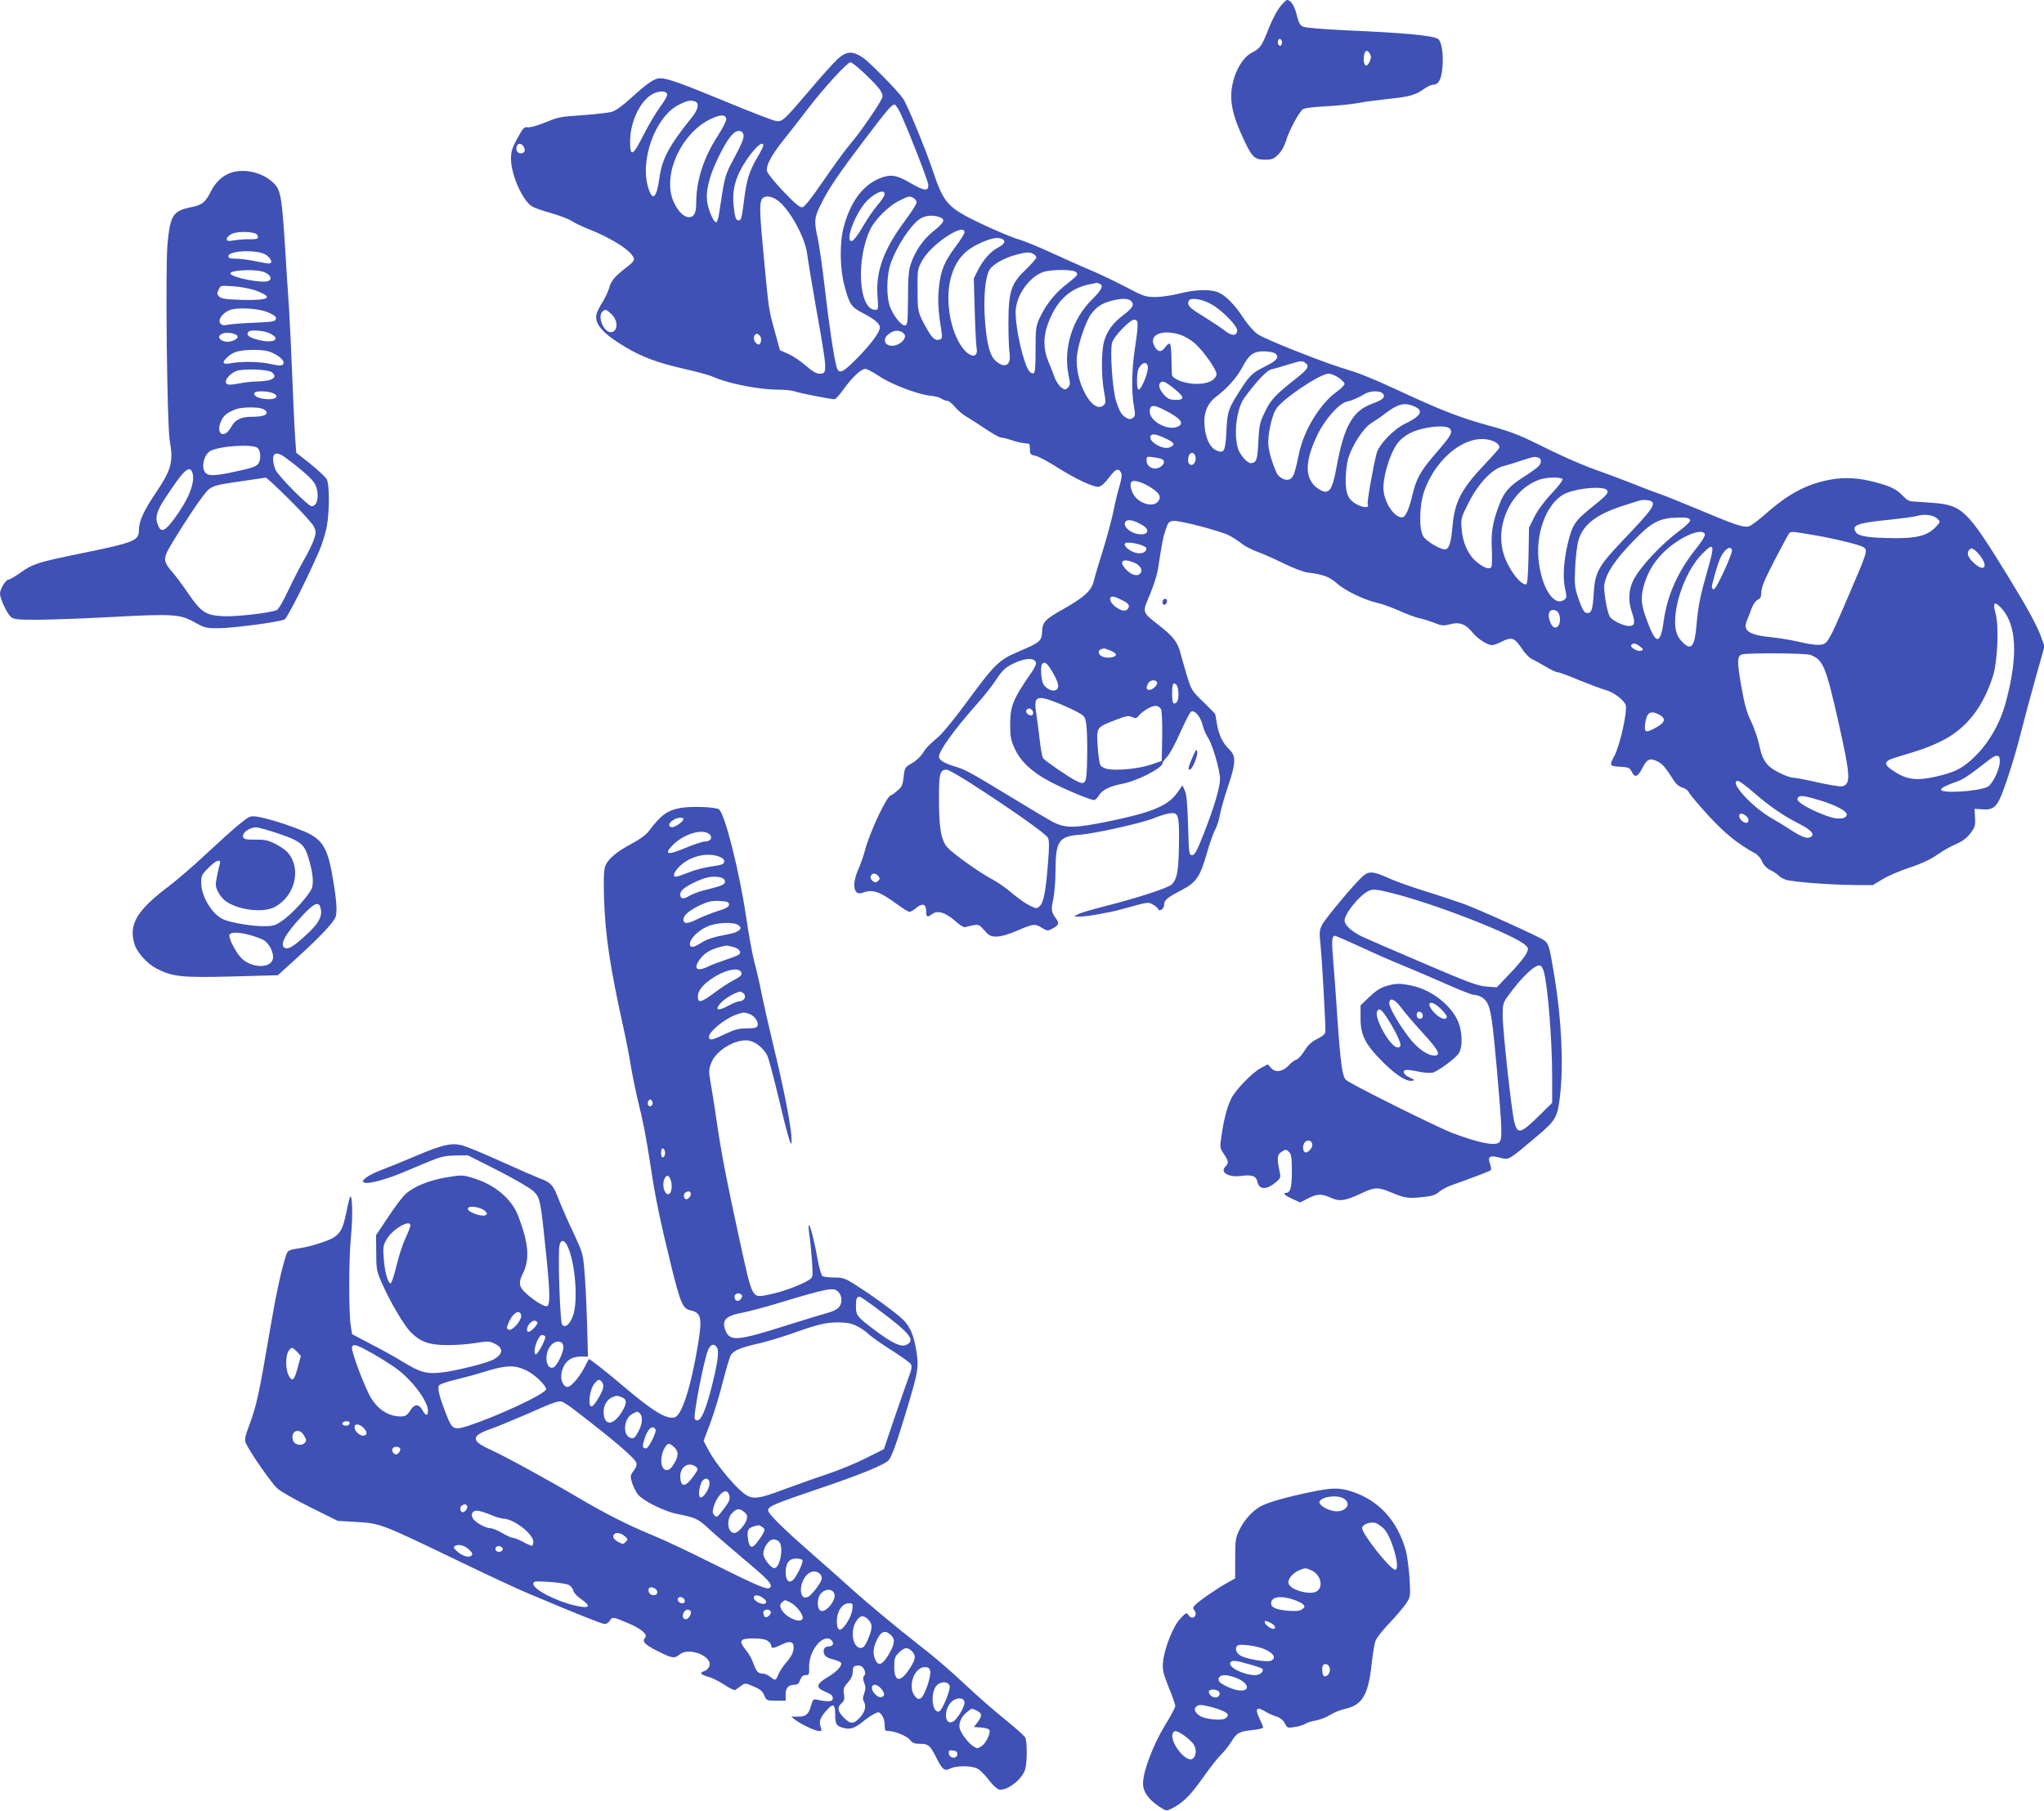
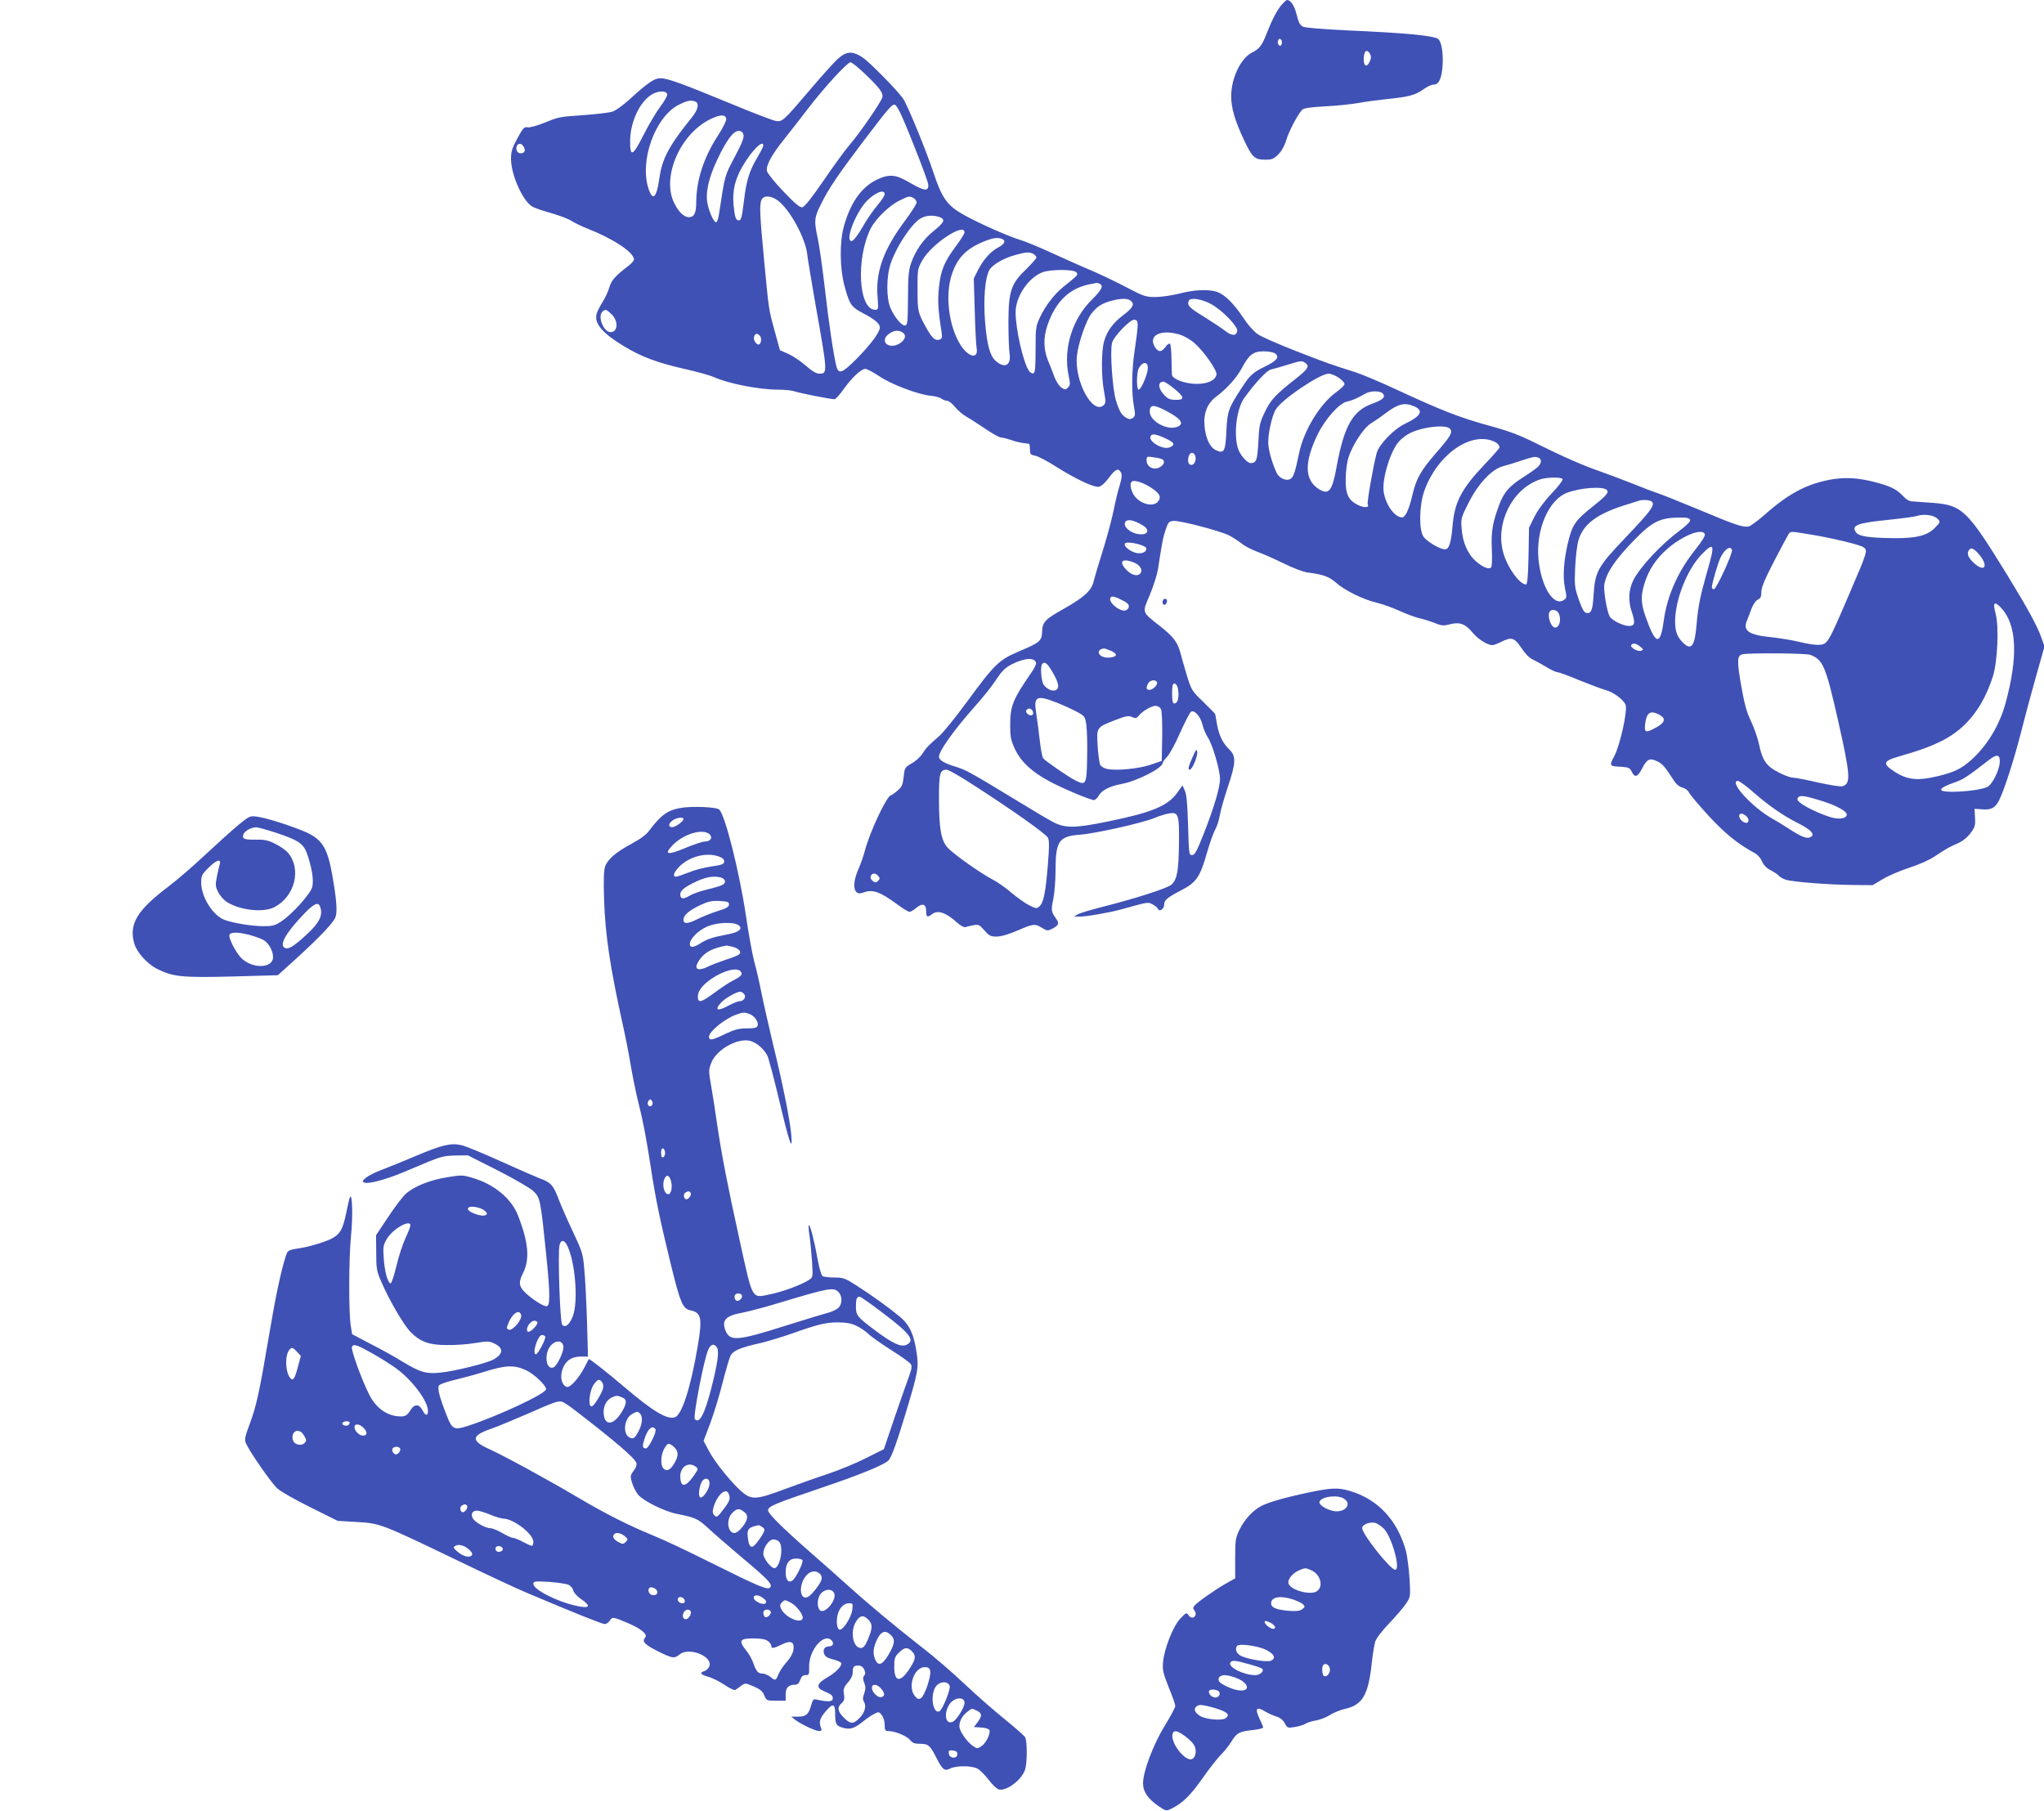
<svg xmlns="http://www.w3.org/2000/svg" version="1.0" width="1280pt" height="1134pt" viewBox="0 0 1280 1134" preserveAspectRatio="xMidYMid meet">
  <g transform="translate(0,1134) scale(0.1,-0.1)" fill="#3f51b5" stroke="none">
    <path d="M8025 11309 c-30 -36 -61 -96 -95 -184 -28 -71 -43 -91 -91 -115 -70 -36 -129 -160 -129 -273 0 -72 23 -153 80 -273 50 -108 67 -124 131 -124 44 0 55 4 84 33 21 21 39 54 50 90 16 54 68 154 98 188 10 12 44 17 143 23 71 3 165 13 209 21 44 8 127 19 184 25 132 13 176 25 225 61 22 16 50 29 63 29 32 0 50 35 56 110 7 81 -5 159 -27 176 -30 21 -205 38 -576 54 -146 7 -255 16 -270 23 -20 10 -28 26 -40 75 -14 57 -37 92 -61 92 -4 0 -19 -14 -34 -31z m1 -245 c-5 -13 -10 -14 -18 -6 -6 6 -8 18 -4 28 5 13 10 14 18 6 6 -6 8 -18 4 -28z m554 -63 c7 -14 7 -27 -2 -45 -17 -40 -38 -33 -38 12 0 54 20 70 40 33z" />
    <path d="M5243 10968 c-25 -24 -103 -110 -173 -193 -166 -195 -171 -199 -213 -192 -19 3 -151 54 -293 113 -296 122 -384 154 -429 154 -37 0 -78 -28 -188 -128 -47 -43 -93 -76 -115 -82 -20 -6 -100 -15 -177 -21 -158 -11 -153 -10 -254 -51 -41 -16 -84 -28 -97 -25 -21 4 -29 -5 -64 -69 -33 -61 -40 -83 -40 -129 0 -98 72 -261 132 -298 13 -8 66 -27 118 -41 52 -15 111 -37 130 -50 19 -12 62 -33 95 -46 164 -64 295 -150 295 -195 0 -7 -14 -24 -31 -37 -86 -66 -109 -91 -123 -137 -7 -26 -27 -68 -44 -95 -17 -26 -34 -61 -37 -76 -13 -58 42 -120 174 -199 109 -66 206 -102 376 -141 77 -17 160 -40 184 -51 95 -42 285 -79 403 -79 42 0 89 -5 105 -11 26 -10 223 -49 250 -49 6 0 32 29 56 63 53 74 110 127 136 127 10 0 48 -20 84 -44 73 -51 245 -116 322 -124 27 -2 59 -10 70 -18 11 -8 27 -14 37 -14 9 0 31 -17 48 -38 17 -21 50 -49 73 -62 23 -13 77 -48 120 -77 43 -29 86 -53 96 -53 10 0 38 -7 62 -15 24 -9 57 -17 74 -19 16 -2 33 -4 38 -5 4 0 7 -16 7 -35 0 -30 3 -34 34 -40 18 -4 78 -35 132 -70 119 -75 233 -129 265 -124 15 2 38 23 63 56 42 56 59 63 76 33 7 -14 5 -36 -9 -83 -11 -35 -27 -101 -36 -148 -9 -47 -38 -157 -65 -245 -28 -88 -55 -180 -61 -205 -14 -58 -58 -99 -183 -170 -122 -68 -138 -85 -140 -145 -2 -59 -14 -69 -147 -125 -124 -53 -150 -78 -326 -318 -69 -95 -147 -190 -172 -212 -69 -60 -81 -72 -104 -109 -12 -19 -42 -47 -67 -61 -44 -25 -45 -28 -51 -85 -6 -51 -11 -63 -40 -87 -18 -16 -36 -28 -39 -28 -25 0 -134 -230 -165 -351 -8 -31 -26 -82 -40 -113 -43 -98 -29 -169 29 -146 61 23 104 8 217 -75 34 -25 67 -45 74 -45 8 0 27 11 43 25 39 32 62 24 62 -21 0 -38 7 -41 36 -19 37 28 87 11 157 -52 21 -19 45 -32 52 -29 8 3 30 8 50 12 33 6 39 3 69 -32 30 -34 39 -39 77 -39 28 0 75 14 131 38 100 43 109 44 154 16 31 -19 35 -19 63 -5 42 22 46 34 24 64 -30 42 -32 53 -17 122 7 36 14 115 14 175 0 188 20 218 153 228 94 7 385 72 462 103 33 14 76 27 95 30 60 10 65 -5 63 -186 -2 -173 -11 -225 -46 -259 -25 -23 -220 -86 -441 -142 -66 -17 -131 -36 -145 -44 l-26 -14 35 -1 c43 0 185 24 260 45 178 49 167 47 199 31 16 -9 31 -21 33 -28 7 -20 38 0 38 25 0 30 17 45 109 93 93 48 116 82 160 236 18 62 41 127 51 143 10 17 23 57 29 91 6 33 29 114 51 179 50 148 51 190 9 231 -41 39 -65 87 -78 159 -6 32 -11 61 -11 63 0 2 -33 36 -74 76 -73 70 -75 73 -105 171 -16 55 -35 118 -40 140 -17 64 -45 100 -128 165 -114 90 -111 81 -63 194 22 52 45 124 51 158 26 172 33 206 49 252 15 45 20 51 48 54 38 4 291 -62 347 -90 22 -11 57 -34 78 -50 20 -17 65 -40 100 -53 34 -12 108 -45 165 -73 57 -28 124 -54 150 -57 97 -12 135 -26 179 -64 54 -49 170 -105 253 -125 36 -8 99 -31 141 -50 42 -19 97 -40 122 -46 25 -5 69 -19 98 -30 46 -19 58 -20 100 -9 60 16 98 1 142 -54 32 -39 92 -77 122 -77 9 0 33 9 55 20 65 33 83 28 127 -37 21 -33 51 -64 68 -71 17 -8 55 -29 87 -48 31 -19 64 -34 73 -34 9 0 69 -22 133 -49 65 -26 138 -54 163 -61 52 -13 116 -61 129 -94 13 -35 -34 -250 -70 -319 -34 -64 -33 -65 45 -69 43 -3 52 -7 63 -30 19 -41 38 -34 66 21 30 58 47 66 93 44 33 -15 50 -35 106 -122 14 -22 34 -38 53 -43 17 -4 35 -18 41 -31 6 -13 61 -78 122 -145 104 -112 182 -176 289 -234 18 -9 38 -32 46 -52 10 -23 28 -42 53 -55 22 -11 45 -26 52 -35 7 -8 27 -19 44 -25 44 -14 266 -31 419 -33 l125 -1 62 37 c34 21 109 53 167 72 60 19 129 50 161 72 69 46 86 56 145 82 29 13 59 37 78 63 28 37 31 49 28 97 l-3 55 47 -3 c58 -5 83 9 107 57 31 60 96 263 136 421 20 80 61 234 92 343 l56 199 -18 51 c-24 72 -90 192 -212 391 -254 413 -284 442 -468 457 -55 4 -113 8 -128 9 -19 0 -39 11 -60 34 -40 42 -75 60 -169 85 -108 29 -191 34 -283 18 -152 -28 -265 -88 -415 -221 -41 -36 -86 -69 -98 -72 -33 -9 -79 6 -317 106 -115 48 -228 93 -250 100 -22 7 -96 35 -165 63 -69 27 -161 62 -205 77 -100 34 -233 93 -400 176 -100 50 -167 75 -292 109 -182 50 -297 95 -577 225 -105 49 -222 98 -261 110 -140 44 -184 59 -375 134 -107 42 -213 88 -235 104 -22 15 -62 60 -88 100 -59 90 -117 147 -165 164 -53 18 -145 14 -239 -11 -45 -11 -111 -21 -147 -21 -61 0 -74 4 -182 61 -63 33 -161 80 -217 104 -56 23 -167 73 -246 109 -80 37 -170 74 -200 83 -68 19 -263 106 -353 156 -106 59 -139 105 -192 265 -44 134 -164 427 -191 465 -36 52 -210 228 -251 256 -67 44 -103 42 -161 -11z m173 -90 c94 -90 117 -121 109 -149 -11 -33 -137 -217 -202 -293 -32 -37 -107 -141 -168 -230 -76 -111 -117 -162 -131 -164 -16 -2 -46 24 -118 99 -53 55 -99 113 -103 127 -8 34 29 103 109 202 33 41 100 127 148 190 103 134 246 290 266 290 8 0 48 -32 90 -72z m-1238 -129 c2 -9 -18 -44 -44 -78 -26 -35 -72 -113 -103 -174 -69 -137 -86 -145 -85 -37 2 123 65 252 144 293 41 20 84 19 88 -4z m176 -45 c26 -10 18 -50 -19 -96 -145 -180 -189 -261 -206 -385 -17 -121 -41 -145 -67 -67 -60 175 41 454 189 528 54 27 75 31 103 20z m1289 -82 c62 -139 168 -413 170 -438 3 -44 -24 -41 -112 10 -91 54 -130 58 -208 22 -97 -46 -168 -145 -209 -296 -27 -97 -25 -261 4 -369 32 -118 42 -133 114 -171 74 -38 108 -67 108 -90 0 -30 -57 -107 -144 -195 -91 -92 -114 -101 -128 -50 -17 63 -49 279 -73 492 -14 122 -34 264 -45 315 -23 105 -21 127 23 213 45 92 106 182 255 379 166 219 189 246 206 240 8 -3 25 -31 39 -62z m-1095 -27 c1 -11 -22 -58 -52 -104 -89 -136 -136 -281 -136 -418 0 -67 -13 -93 -46 -93 -32 0 -69 37 -96 97 -73 165 47 431 235 519 60 28 91 28 95 -1z m108 -99 c4 -19 -10 -54 -55 -139 -63 -119 -61 -109 -98 -355 -4 -29 -12 -53 -18 -54 -14 -1 -42 58 -54 115 -15 67 6 163 62 280 58 122 100 177 132 177 18 0 26 -7 31 -24z m-1376 -76 c13 -24 5 -40 -20 -40 -20 0 -32 22 -24 45 9 21 31 19 44 -5z m1500 8 c0 -6 -18 -41 -39 -77 -47 -78 -67 -142 -81 -260 -15 -117 -18 -131 -34 -131 -18 0 -24 18 -32 93 -9 90 8 165 58 249 58 98 128 167 128 126z m760 -304 c0 -9 -20 -40 -45 -69 -25 -29 -67 -90 -93 -136 -28 -49 -56 -85 -67 -88 -43 -8 8 144 78 233 50 62 127 99 127 60z m-670 -39 c76 -56 173 -234 185 -337 4 -35 29 -184 55 -333 73 -410 73 -415 21 -415 -19 0 -46 16 -86 51 -32 28 -81 61 -109 73 l-52 23 -31 114 c-40 144 -38 134 -68 449 -28 294 -30 352 -15 381 15 27 59 24 100 -6z m851 15 c10 -6 19 -18 19 -28 0 -9 -32 -60 -71 -112 -134 -179 -185 -318 -174 -472 6 -84 6 -88 -14 -88 -105 0 -122 320 -29 508 31 61 114 143 179 175 60 30 63 31 90 17z m164 -120 c37 -14 29 -32 -40 -88 -64 -51 -115 -125 -142 -207 -13 -38 -17 -89 -17 -215 -1 -144 -3 -165 -17 -168 -21 -4 -66 49 -92 108 -28 63 -27 203 2 284 38 108 128 242 184 277 35 21 81 24 122 9z m155 -95 c0 -9 -25 -48 -55 -88 -72 -97 -94 -150 -105 -256 -9 -81 -5 -146 16 -278 5 -35 4 -44 -11 -49 -26 -10 -46 6 -78 62 -60 106 -61 111 -61 249 -1 127 0 131 30 185 57 102 264 239 264 175z m234 -41 c27 -10 18 -33 -22 -53 -48 -25 -94 -76 -128 -143 l-26 -52 6 -200 c3 -111 8 -217 12 -237 12 -70 -52 -57 -101 21 -74 117 -98 313 -54 443 34 102 89 158 196 203 59 24 89 29 117 18z m197 -94 c10 -6 19 -16 19 -22 0 -7 -29 -39 -63 -73 -95 -90 -111 -137 -112 -330 0 -82 3 -171 7 -197 12 -77 -31 -99 -89 -46 -34 32 -53 102 -64 241 -12 146 0 279 27 327 21 34 90 74 165 94 66 18 85 19 110 6z m269 -115 c13 -16 14 -15 -82 -92 -58 -48 -111 -117 -146 -191 -25 -54 -27 -66 -27 -201 0 -110 -3 -145 -13 -149 -7 -2 -20 4 -27 14 -36 48 -85 261 -85 369 0 99 82 219 171 251 51 18 193 18 209 -1z m144 -71 c29 -11 17 -38 -45 -99 -125 -123 -182 -308 -147 -477 11 -51 10 -60 -4 -75 -16 -15 -19 -15 -41 0 -14 9 -33 38 -43 64 -9 26 -28 74 -41 105 -29 71 -30 145 -3 223 51 147 136 229 264 255 23 4 42 8 43 9 1 1 8 -2 17 -5z m200 -110 c22 -21 8 -44 -52 -89 -62 -47 -99 -98 -117 -159 -19 -62 -19 -226 -1 -319 11 -58 11 -71 -1 -83 -68 -67 -186 148 -169 307 7 76 57 221 90 264 35 45 66 65 124 81 65 17 108 17 126 -2z m505 -21 c70 -40 163 -138 159 -165 -5 -33 -33 -33 -76 0 -20 16 -79 55 -130 87 -95 58 -109 72 -98 101 9 24 87 11 145 -23z m-3758 -62 c43 -43 38 -111 -7 -111 -44 0 -83 97 -52 128 18 18 26 15 59 -17z m3293 -76 c-1 -22 -9 -88 -18 -146 -19 -123 -21 -270 -5 -354 9 -52 9 -60 -7 -72 -13 -9 -22 -10 -38 -1 -31 17 -44 36 -67 108 -22 68 -39 310 -25 363 10 40 115 149 140 145 18 -3 21 -10 20 -43z m-1469 -39 c45 -33 -45 -103 -96 -75 -24 12 -24 41 -1 61 34 30 69 35 97 14z m1732 -11 c29 -9 69 -32 95 -55 56 -49 141 -171 136 -195 -7 -37 -54 -59 -126 -59 -69 0 -150 30 -153 57 -1 6 -2 51 -3 99 0 47 -5 90 -9 95 -5 4 -18 -4 -29 -20 -24 -33 -43 -34 -64 -3 -48 74 32 117 153 81z m-2627 -10 c13 -16 4 -58 -13 -52 -18 6 -31 33 -24 51 8 20 21 21 37 1z m3226 -109 c28 -22 10 -45 -64 -81 -77 -38 -95 -55 -147 -135 -83 -128 -89 -144 -95 -269 -6 -129 -14 -144 -66 -120 -38 18 -65 76 -71 153 -7 79 18 141 73 182 69 52 128 118 162 181 43 82 71 103 136 103 30 0 61 -6 72 -14z m190 -60 c25 -19 14 -38 -57 -94 -131 -103 -162 -135 -198 -212 -33 -68 -36 -85 -41 -188 -6 -114 -12 -131 -48 -132 -23 0 -70 55 -81 96 -26 95 -6 246 41 312 72 99 141 172 166 178 15 3 61 16 102 29 92 28 92 28 116 11z m-989 -42 c-7 -45 -43 -124 -56 -124 -15 0 -14 106 0 133 26 49 64 43 56 -9z m1196 -49 c20 -14 37 -32 37 -39 0 -8 -22 -30 -50 -50 -104 -75 -205 -240 -235 -385 -26 -124 -35 -150 -56 -161 -26 -14 -69 6 -85 40 -25 54 -47 127 -51 173 -6 57 20 180 47 224 37 62 276 223 330 223 14 0 42 -11 63 -25z m-1031 -68 c67 -54 69 -72 9 -71 -37 1 -49 7 -73 33 -37 41 -38 81 -2 81 7 0 37 -19 66 -43z m1308 -32 c18 -22 0 -39 -69 -64 -121 -44 -175 -142 -221 -395 -28 -154 -49 -179 -114 -137 -87 58 -89 166 -5 340 47 96 135 196 184 206 30 6 67 22 115 50 33 19 94 19 110 0z m195 -79 c63 -27 45 -61 -57 -110 -70 -33 -163 -130 -177 -184 -23 -86 -62 -312 -56 -321 13 -21 -24 -22 -64 -2 -59 31 -76 69 -74 166 1 44 8 102 17 128 24 78 94 186 140 215 23 14 64 42 91 63 81 61 119 70 180 45z m-1525 -44 c72 -41 85 -70 39 -86 -63 -22 -169 38 -169 96 0 50 29 47 130 -10z m1750 -97 c19 -23 5 -46 -90 -155 -93 -108 -120 -155 -144 -255 -22 -95 -45 -145 -66 -145 -46 0 -103 79 -115 160 -12 80 43 260 98 318 12 13 36 32 53 42 71 44 238 66 264 35z m-1782 -60 c58 -27 64 -40 28 -56 -42 -20 -141 39 -120 72 9 15 36 10 92 -16z m2049 -16 c27 -10 43 -25 43 -42 0 -4 -40 -50 -90 -102 -148 -156 -191 -237 -204 -390 -9 -106 -22 -145 -48 -145 -30 0 -110 47 -133 78 -30 41 -28 192 3 284 77 222 281 373 429 317z m-1861 -123 c-9 -38 -46 -36 -46 2 0 15 5 33 12 40 19 19 42 -10 34 -42z m-203 5 c15 -15 0 -40 -29 -51 -36 -14 -74 10 -74 47 0 25 1 26 47 19 26 -3 51 -10 56 -15z m2351 13 c23 -9 20 -37 -6 -60 -13 -11 -53 -40 -90 -63 -85 -54 -120 -94 -148 -168 -43 -114 -53 -172 -48 -280 3 -56 1 -107 -3 -114 -11 -18 -50 -4 -95 35 -52 44 -85 120 -91 206 -5 62 -3 70 43 160 59 119 146 212 215 230 24 6 76 22 114 35 79 26 87 27 109 19z m151 -134 c4 -6 -27 -47 -69 -91 -47 -50 -87 -105 -108 -147 l-33 -67 -3 -177 c-3 -128 -7 -178 -16 -178 -39 0 -115 104 -141 195 -54 183 52 400 224 461 43 16 137 18 146 4z m-2586 -48 c61 -38 75 -61 55 -90 -31 -44 -126 -16 -159 47 -16 32 -20 63 -8 75 13 12 65 -3 112 -32z m2863 -20 c15 -15 0 -34 -82 -99 -120 -96 -134 -117 -164 -244 -24 -107 -30 -203 -16 -271 12 -56 12 -62 -5 -74 -65 -47 -145 82 -161 258 -16 183 65 369 179 412 84 32 225 42 249 18z m272 -68 c41 -16 14 -54 -159 -235 -166 -174 -186 -208 -195 -346 -6 -106 -15 -127 -46 -121 -14 2 -27 26 -47 83 -26 75 -28 88 -23 200 3 69 12 143 21 173 30 99 113 162 285 217 47 15 90 28 95 30 17 6 53 5 69 -1z m1798 -112 c20 -19 20 -20 -9 -51 -49 -54 -118 -73 -267 -71 -152 2 -215 11 -233 36 -32 44 7 59 197 78 85 9 169 20 185 25 42 14 105 6 127 -17z m-1548 -7 c3 -10 -18 -32 -67 -69 -116 -86 -245 -225 -288 -308 -31 -61 -34 -132 -10 -201 23 -67 19 -87 -18 -87 -38 1 -107 35 -121 60 -18 34 -40 167 -33 202 14 73 65 150 182 271 115 119 164 144 282 146 51 1 68 -3 73 -14z m-3431 -33 c59 -34 30 -72 -41 -53 -49 14 -82 52 -63 75 14 17 53 8 104 -22z m3523 -57 c4 -9 -18 -44 -54 -90 -112 -138 -181 -292 -203 -450 -22 -163 -51 -156 -115 26 -29 83 -30 128 -5 208 25 81 71 151 140 212 95 84 222 135 237 94z m649 0 c139 -22 318 -65 343 -81 30 -19 29 -23 -88 -295 -132 -308 -135 -313 -186 -317 -23 -2 -77 6 -120 17 -44 11 -123 24 -176 30 -145 14 -185 40 -159 103 7 18 21 53 30 78 10 26 26 49 39 55 17 8 22 18 22 48 0 28 21 79 81 195 45 86 86 163 91 170 13 15 14 15 123 -3z m-4147 -88 c5 -25 -33 -40 -72 -27 -42 14 -76 48 -58 59 20 12 127 -13 130 -32z m3513 -145 c-44 -155 -57 -218 -67 -337 -11 -129 -32 -159 -80 -114 -40 37 -54 73 -54 137 0 136 75 326 166 420 80 82 85 66 35 -106z m155 135 c7 -19 -98 -247 -113 -247 -7 0 -13 6 -13 13 0 22 40 158 55 187 27 53 60 74 71 47z m1562 -48 c42 -62 14 -88 -42 -39 -41 36 -53 65 -35 86 10 12 15 13 33 1 12 -8 31 -29 44 -48z m-5304 -33 c41 -17 57 -54 31 -72 -22 -16 -63 2 -94 42 -34 44 -4 58 63 30z m-64 -241 c33 -17 38 -36 16 -54 -27 -23 -115 41 -103 74 7 16 26 12 87 -20z m5492 -42 c98 -105 107 -305 27 -597 -37 -137 -117 -269 -217 -357 -63 -55 -105 -75 -209 -100 -122 -29 -185 -23 -260 23 -85 53 -83 71 9 98 151 44 205 64 283 103 150 77 253 208 315 402 29 91 39 312 17 392 -19 71 -9 82 35 36z m-2772 -32 c19 -37 7 -91 -21 -91 -28 0 -54 82 -32 103 13 14 43 7 53 -12z m511 -210 c22 -18 22 -20 6 -26 -20 -8 -71 21 -62 35 10 15 31 12 56 -9z m-3315 -26 c20 -8 34 -20 32 -27 -6 -17 -62 -22 -88 -8 -31 17 -24 46 13 49 4 1 24 -6 43 -14z m4381 -26 c79 -30 96 -69 173 -409 78 -346 82 -399 27 -414 -11 -3 -80 8 -153 24 -72 17 -142 30 -155 30 -27 0 -114 40 -145 67 -35 30 -52 64 -68 140 -8 39 -31 104 -50 145 -28 57 -41 106 -62 222 -28 161 -26 192 9 199 49 9 397 7 424 -4z m-4849 -51 c1 -8 -11 -34 -28 -58 -117 -169 -134 -210 -134 -330 0 -72 4 -94 28 -147 36 -80 105 -145 216 -205 88 -47 257 -118 281 -118 8 0 21 13 30 28 19 34 69 59 144 73 94 17 255 99 255 130 0 6 13 23 28 39 15 15 52 82 81 149 30 66 60 126 68 133 21 17 62 -29 74 -83 6 -24 21 -60 34 -79 28 -42 75 -203 75 -258 0 -53 -38 -181 -102 -343 -43 -110 -57 -134 -73 -134 -19 0 -20 8 -25 185 -4 133 -9 194 -20 218 l-15 34 -32 -45 c-59 -84 -159 -125 -438 -182 -201 -41 -262 -42 -336 -5 -24 12 -126 72 -227 134 -301 183 -324 196 -395 217 -65 20 -97 40 -97 60 0 37 93 166 228 319 47 52 106 126 131 165 38 57 56 74 101 97 79 39 141 42 148 6z m99 -50 c40 -67 49 -101 30 -116 -19 -16 -59 -1 -81 30 -16 22 -23 118 -9 131 15 16 31 4 60 -45z m658 -69 c9 -14 -24 -49 -47 -49 -20 0 -23 12 -8 41 11 20 45 26 55 8z m129 -31 c10 -39 7 -85 -7 -97 -21 -17 -27 -3 -27 61 0 43 4 58 14 58 7 0 16 -10 20 -22z m-756 -98 c42 -17 99 -43 127 -58 48 -26 50 -29 58 -82 4 -30 7 -122 5 -203 -3 -170 -7 -178 -72 -145 -46 23 -187 120 -204 140 -5 7 -15 58 -21 113 -6 55 -16 131 -22 168 -17 107 1 117 129 67z m652 -40 c6 -12 9 -78 8 -172 l-3 -153 -70 -24 c-74 -25 -209 -38 -269 -27 -20 4 -40 15 -46 26 -5 10 -13 63 -16 117 -8 119 -8 118 108 163 69 27 85 30 107 20 22 -10 28 -9 42 8 23 29 80 62 106 62 12 0 27 -9 33 -20z m-800 -26 c0 -18 -24 -18 -39 -1 -8 10 -7 17 1 25 14 14 38 -2 38 -24z m3920 -9 c44 -23 38 -49 -16 -79 -68 -38 -78 -35 -72 19 9 73 32 89 88 60z m2133 -298 c-3 -53 -48 -141 -78 -155 -63 -29 -292 -42 -289 -17 1 12 31 27 97 50 42 15 74 36 205 138 48 37 68 32 65 -16z m-6444 -132 c260 -167 472 -317 484 -342 8 -18 8 -61 -1 -168 -14 -173 -27 -238 -52 -260 -18 -16 -21 -16 -65 6 -25 12 -73 47 -108 76 -34 30 -87 67 -117 83 -81 42 -251 163 -287 203 -40 46 -53 120 -53 310 0 154 6 177 49 177 10 0 77 -38 150 -85z m4908 -62 c93 -81 183 -143 273 -188 88 -44 113 -76 70 -90 -21 -7 -59 10 -135 60 -27 18 -71 44 -97 59 -127 71 -276 236 -214 236 8 0 54 -34 103 -77z m423 -49 c89 -28 155 -64 155 -84 0 -27 -49 -34 -106 -16 -70 23 -150 61 -183 87 -21 16 -24 24 -16 35 14 16 43 11 150 -22z m-463 -110 c10 -27 -12 -36 -37 -16 -30 25 -22 59 10 42 12 -6 24 -18 27 -26z m-5447 -360 c11 -12 11 -18 -1 -30 -13 -12 -18 -12 -34 -1 -11 9 -16 20 -12 31 8 20 31 21 47 0z" />
    <path d="M7473 6610 c-30 -67 -36 -90 -23 -90 16 0 52 86 47 113 -3 18 -7 14 -24 -23z" />
-     <path d="M1445 10258 c-53 -19 -95 -58 -125 -118 -35 -69 -54 -84 -130 -99 -107 -23 -124 -50 -141 -228 -14 -150 -3 -1137 14 -1233 24 -135 11 -181 -95 -338 -67 -99 -98 -168 -98 -219 0 -69 -24 -79 -360 -148 -274 -56 -302 -65 -380 -120 -35 -25 -70 -45 -77 -45 -17 0 -53 -59 -53 -87 0 -31 43 -124 68 -146 18 -16 39 -18 174 -18 84 1 288 8 453 17 386 21 434 18 522 -32 64 -36 73 -38 153 -38 93 1 382 39 412 55 17 9 136 244 215 424 19 44 41 114 49 155 18 99 18 267 0 299 -8 14 -54 57 -102 96 l-89 70 -7 100 c-4 55 -12 226 -18 380 -6 154 -15 345 -20 425 -6 80 -17 253 -25 385 -20 309 -27 353 -68 395 -67 69 -185 98 -272 68z m165 -388 c14 -22 2 -30 -43 -28 -23 1 -66 -2 -94 -6 -46 -8 -53 -6 -53 8 0 9 15 24 33 32 40 18 145 14 157 -6z m59 -128 c32 -24 40 -52 14 -52 -10 0 -50 7 -88 15 -39 8 -91 15 -117 15 -36 0 -48 4 -48 15 0 38 190 44 239 7z m-27 -102 c46 -13 67 -44 40 -59 -33 -18 -231 20 -239 46 -7 20 138 29 199 13z m-39 -120 c114 -43 85 -62 -86 -58 -102 3 -130 7 -144 20 -14 15 -15 21 -4 44 12 27 12 27 94 21 46 -3 108 -15 140 -27z m80 -138 c35 -16 48 -26 45 -39 -3 -16 -20 -19 -138 -24 -74 -3 -149 -9 -166 -13 -22 -5 -34 -3 -44 9 -17 20 10 61 53 81 48 22 189 14 250 -14z m7 -130 c79 -39 16 -67 -85 -37 -50 14 -66 30 -48 48 13 14 99 7 133 -11z m-205 -13 c15 -15 -23 -39 -61 -39 -17 0 -38 7 -45 16 -11 14 -10 18 6 31 21 15 81 10 100 -8z m220 -108 c53 -24 83 -57 67 -73 -9 -9 -27 -9 -75 2 -67 16 -186 18 -254 5 -51 -9 -56 4 -16 41 35 32 72 42 163 43 53 0 87 -5 115 -18z m-6 -120 c12 -7 21 -20 19 -29 -4 -19 -40 -29 -112 -31 -27 0 -77 -6 -113 -13 -48 -9 -66 -9 -75 0 -17 17 19 62 63 79 41 15 185 11 218 -6z m5 -131 c44 -16 33 -40 -19 -40 -62 0 -109 23 -88 43 10 10 78 8 107 -3z m-60 -100 c14 -5 26 -16 26 -24 0 -17 -30 -26 -95 -26 -69 -1 -102 -18 -128 -65 -44 -78 -100 -42 -62 39 18 37 36 51 90 73 37 14 135 16 169 3z m-30 -246 c18 -17 21 -66 6 -94 -12 -22 -42 -32 -183 -61 -119 -24 -151 -19 -162 24 -9 36 8 88 36 109 45 34 275 51 303 22z m175 -61 c105 -77 171 -137 185 -167 28 -60 16 -136 -22 -136 -22 0 -204 183 -226 227 -16 33 -21 84 -9 96 13 13 37 7 72 -20z m-584 -94 c19 -59 -24 -167 -116 -291 -55 -73 -79 -84 -97 -43 -23 51 -14 89 39 170 117 180 157 218 174 164z m606 -166 c76 -75 146 -152 154 -170 15 -31 15 -38 1 -81 -9 -27 -37 -84 -62 -127 -26 -44 -70 -132 -100 -195 -32 -68 -61 -117 -72 -121 -48 -18 -248 -41 -329 -38 -115 5 -142 23 -225 144 -34 50 -79 110 -100 134 -50 57 -54 79 -29 130 30 58 149 245 199 313 75 102 57 94 287 128 66 10 124 18 129 19 5 1 71 -61 147 -136z" />
    <path d="M7280 7569 c0 -24 23 -21 28 4 2 10 -3 17 -12 17 -10 0 -16 -9 -16 -21z" />
    <path d="M4259 6280 c-79 -14 -122 -46 -194 -142 -17 -24 -56 -53 -107 -80 -102 -55 -153 -99 -169 -145 -8 -25 -10 -87 -6 -207 7 -221 38 -425 116 -778 17 -76 40 -191 50 -255 11 -65 31 -163 44 -218 34 -134 52 -229 82 -422 30 -199 59 -337 125 -607 60 -244 75 -281 122 -291 70 -15 77 -47 48 -221 -45 -267 -101 -439 -146 -450 -50 -13 -134 38 -308 185 -119 101 -226 185 -229 180 -1 -2 -13 -25 -27 -52 -37 -70 -91 -130 -112 -122 -30 12 -42 59 -27 106 18 56 57 84 116 84 l45 0 -6 220 c-4 121 -11 267 -17 325 -8 99 -13 112 -68 230 -33 69 -74 162 -91 206 -34 92 -51 110 -118 134 -26 10 -137 58 -247 108 -110 50 -221 96 -247 101 -65 15 -122 1 -287 -69 -75 -32 -169 -70 -209 -85 -41 -15 -86 -38 -100 -50 -25 -21 -25 -24 -9 -31 25 -9 132 19 235 62 48 20 125 52 172 72 71 29 98 35 162 36 l78 1 186 -94 c110 -56 202 -110 224 -130 43 -41 45 -53 80 -393 26 -255 26 -328 2 -328 -20 0 -82 39 -126 79 -47 43 -51 68 -21 128 36 71 36 157 0 273 -15 47 -34 99 -43 115 -47 93 -147 171 -267 207 -69 21 -72 21 -170 5 -106 -18 -198 -55 -252 -101 -18 -15 -68 -80 -110 -144 l-78 -117 1 -110 c0 -100 3 -116 32 -182 49 -115 141 -272 184 -315 62 -62 115 -81 228 -81 52 -1 132 5 178 13 74 12 86 12 117 -3 59 -28 58 -64 -2 -99 -40 -24 -251 -76 -338 -84 -89 -8 -123 2 -234 69 -45 28 -135 78 -200 111 l-116 61 -8 50 c-14 82 -13 420 1 565 12 120 9 260 -5 246 -3 -3 -14 -47 -24 -98 -22 -103 -36 -130 -82 -159 -35 -21 -139 -54 -202 -64 -79 -12 -83 -14 -94 -47 -32 -99 -65 -254 -106 -499 -60 -354 -79 -444 -122 -558 -30 -80 -33 -98 -23 -119 25 -56 160 -250 197 -283 22 -20 116 -73 209 -119 l169 -84 121 -7 c146 -9 149 -10 629 -241 176 -85 374 -178 440 -205 315 -133 466 -193 482 -193 10 0 24 9 31 20 16 26 20 26 107 -11 89 -37 133 -73 115 -94 -21 -25 -4 -43 79 -85 93 -46 103 -48 139 -19 62 48 215 -19 182 -80 -5 -11 -19 -23 -30 -26 -31 -10 -24 -21 24 -35 24 -6 70 -29 102 -50 32 -22 62 -36 68 -33 6 4 23 15 37 26 26 19 27 18 79 -4 40 -17 56 -30 66 -56 14 -32 16 -33 74 -33 l60 0 0 40 c0 42 18 60 60 60 14 0 24 9 31 30 8 22 17 30 34 30 22 0 23 4 22 53 -2 106 96 218 143 162 14 -17 5 -35 -19 -35 -27 0 -40 -21 -30 -47 6 -16 22 -26 54 -34 25 -6 48 -16 51 -21 11 -17 -26 -57 -83 -91 -67 -38 -75 -64 -28 -85 53 -23 60 -29 60 -48 0 -20 -25 -23 -92 -9 -30 7 -32 6 -44 -36 -15 -55 -32 -69 -83 -69 l-41 0 25 -20 c37 -28 126 -70 149 -70 18 0 19 3 9 30 -11 32 0 58 45 107 33 37 47 29 47 -26 0 -68 6 -79 50 -91 45 -12 70 -4 125 40 22 18 53 39 69 47 28 15 31 14 48 -7 10 -13 18 -38 18 -61 0 -34 3 -39 23 -39 41 0 116 -31 136 -56 15 -19 28 -24 63 -24 51 0 63 -10 101 -86 39 -77 52 -87 87 -69 37 19 133 19 170 0 16 -8 48 -40 71 -70 23 -31 52 -58 64 -61 49 -12 147 63 165 127 13 44 13 175 0 199 -5 10 -63 61 -127 113 -65 52 -179 152 -253 222 -74 70 -193 173 -265 228 -168 131 -344 278 -470 392 -55 50 -154 137 -220 195 -185 162 -275 251 -275 272 0 25 39 41 325 138 258 87 410 150 431 177 21 28 50 110 110 308 74 247 77 268 65 358 -17 120 -44 179 -104 230 -70 58 -175 134 -272 196 -73 47 -85 51 -140 51 -33 0 -66 4 -74 9 -8 5 -21 51 -32 110 -18 105 -47 216 -54 209 -3 -2 -1 -31 4 -64 5 -32 12 -105 16 -161 6 -101 6 -102 -19 -118 -45 -30 -164 -74 -242 -90 -119 -24 -108 -44 -192 337 -78 355 -113 536 -142 733 -10 72 -26 175 -36 231 -17 97 -17 103 0 148 33 86 173 162 250 136 38 -12 81 -51 101 -90 8 -15 41 -140 74 -278 65 -274 86 -334 76 -217 -8 91 -53 318 -115 570 -26 110 -58 250 -70 310 -12 61 -32 151 -46 200 -13 50 -37 181 -53 292 -41 275 -131 634 -168 664 -18 16 -177 22 -244 9z m21 -69 c0 -15 -51 -51 -71 -51 -26 0 -24 24 4 43 24 18 67 22 67 8z m165 -97 c20 -21 3 -44 -32 -44 -14 0 -68 -18 -121 -40 -111 -47 -137 -42 -81 16 70 73 193 109 234 68z m55 -137 c24 -8 35 -18 35 -31 0 -17 -11 -22 -80 -32 -44 -6 -109 -23 -144 -38 -36 -14 -70 -26 -78 -26 -21 0 -15 23 15 57 62 67 171 98 252 70z m18 -133 c12 -4 22 -14 22 -24 0 -20 -18 -27 -130 -55 -36 -9 -80 -26 -97 -37 -35 -21 -53 -17 -53 11 0 22 22 42 80 71 75 38 126 48 178 34z m47 -168 c0 -15 -15 -24 -70 -41 -38 -12 -93 -34 -122 -48 -64 -33 -93 -35 -93 -7 0 29 33 57 103 91 51 24 73 29 122 27 52 -3 60 -6 60 -22z m60 -130 c29 -21 4 -43 -63 -56 -96 -18 -135 -31 -174 -56 -45 -29 -68 -31 -68 -5 0 31 50 82 105 107 59 28 169 33 200 10z m-33 -136 c38 -11 54 -33 35 -48 -7 -5 -43 -20 -82 -32 -38 -13 -87 -31 -107 -41 -76 -38 -100 -15 -52 48 33 43 77 65 164 82 3 0 21 -4 42 -9z m46 -153 c15 -18 4 -31 -47 -57 -25 -12 -77 -47 -116 -76 -83 -62 -105 -68 -105 -25 0 35 28 72 86 112 76 52 160 73 182 46z m22 -142 c15 -18 -2 -45 -30 -45 -9 0 -42 -13 -73 -30 -65 -35 -84 -24 -41 22 27 29 96 67 120 68 6 0 17 -7 24 -15z m34 -125 c31 -11 59 -52 50 -74 -5 -12 -20 -16 -68 -16 -50 0 -75 -7 -135 -35 -82 -40 -101 -43 -101 -17 0 32 97 111 167 137 47 17 55 17 87 5z m-613 -573 c-17 -17 -34 12 -19 31 10 11 13 10 21 -3 6 -11 5 -21 -2 -28z m84 -297 c0 -13 -6 -25 -12 -27 -9 -3 -13 6 -13 27 0 21 4 30 13 28 6 -3 12 -15 12 -28z m37 -176 c11 -41 0 -86 -20 -82 -23 4 -36 57 -23 91 13 35 32 31 43 -9z m123 -74 c7 -12 -12 -40 -27 -40 -16 0 -21 32 -7 41 18 12 26 11 34 -1z m-1286 -115 c13 -13 14 -17 2 -24 -21 -14 -111 18 -111 39 0 24 81 13 109 -15z m-469 -89 c0 -8 -14 -43 -31 -80 -17 -36 -43 -115 -57 -176 -15 -61 -31 -109 -37 -107 -18 6 -37 79 -42 158 -5 67 -3 82 18 118 35 63 149 129 149 87z m984 -130 c49 -104 68 -348 33 -439 -21 -53 -48 -75 -67 -52 -13 16 -28 453 -16 498 9 37 31 34 50 -7z m1696 -286 c25 -25 26 -74 1 -99 -11 -11 -39 -25 -63 -31 -24 -6 -142 -42 -263 -80 -305 -97 -353 -101 -381 -34 -27 66 0 95 106 114 36 7 137 33 225 60 315 95 345 100 375 70z m-604 -21 c3 -6 0 -18 -9 -26 -18 -18 -37 -9 -37 18 0 21 34 27 46 8z m880 -109 c177 -134 207 -175 149 -202 -34 -15 -87 10 -199 94 -108 81 -116 91 -116 147 0 48 5 61 24 61 5 0 70 -45 142 -100z m-2263 -29 c-9 -35 -58 -85 -76 -78 -16 6 -16 10 -2 44 20 48 53 77 70 63 7 -6 11 -19 8 -29z m102 -31 c7 -11 -38 -60 -55 -60 -16 0 -12 31 7 52 18 20 38 23 48 8z m1995 -21 c25 -11 60 -35 78 -52 18 -18 83 -63 144 -102 61 -38 116 -78 122 -88 8 -13 5 -32 -13 -80 -13 -34 -53 -150 -90 -257 l-66 -195 -114 -57 c-63 -32 -171 -76 -240 -99 -70 -23 -190 -66 -269 -95 -170 -64 -203 -67 -260 -21 -60 48 -177 191 -213 262 l-33 62 42 111 c23 62 58 176 77 253 20 78 42 154 50 170 17 31 59 50 185 78 47 11 132 37 190 57 168 60 221 73 295 73 50 0 83 -5 115 -20z m-1946 -68 c8 -12 -47 -115 -59 -112 -24 5 13 121 39 121 8 0 17 -4 20 -9z m114 -63 c4 -31 -40 -123 -62 -131 -49 -19 -61 90 -15 139 32 34 73 30 77 -8z m-1193 -45 c44 -25 108 -65 143 -90 100 -71 202 -206 202 -268 0 -34 -16 -32 -35 5 -20 38 -49 39 -72 3 -23 -36 -33 -43 -63 -43 -82 0 -155 50 -199 139 -47 93 -114 279 -107 296 8 22 32 14 131 -42z m2156 36 c13 -25 2 -101 -37 -254 -42 -162 -75 -225 -103 -191 -12 15 58 377 84 434 17 37 39 41 56 11z m-2631 -24 l24 -26 -18 -67 c-21 -80 -32 -94 -51 -68 -29 39 -31 140 -3 173 15 18 21 16 48 -12z m1435 -116 c50 -23 125 -95 125 -118 0 -28 -304 -170 -492 -231 -85 -27 -97 -21 -131 67 -46 116 -60 173 -47 188 6 8 52 23 102 35 50 12 128 33 172 47 143 45 196 47 271 12z m475 -74 c7 -9 10 -25 6 -41 -8 -29 -50 -99 -66 -109 -31 -19 -21 98 11 139 24 30 32 32 49 11z m124 -95 c35 -13 33 -40 -6 -101 -53 -81 -108 -75 -108 11 0 40 22 77 54 90 28 12 31 12 60 0z m-298 -78 c248 -190 380 -303 389 -333 4 -12 -2 -29 -14 -45 -12 -15 -21 -32 -21 -38 0 -31 24 -89 47 -117 33 -39 165 -104 241 -119 115 -23 132 -30 195 -88 34 -32 131 -116 215 -187 163 -136 193 -168 174 -187 -16 -16 -73 8 -372 157 -135 68 -296 144 -359 169 -158 65 -300 137 -471 238 -198 117 -459 259 -553 302 -118 53 -117 85 4 127 41 14 146 58 234 96 165 73 190 82 215 75 8 -2 43 -24 76 -50z m412 -24 c18 -18 15 -64 -8 -108 -24 -47 -34 -54 -59 -41 -43 24 -32 119 17 146 33 18 35 18 50 3z m-1818 -57 c0 -6 -5 -13 -10 -16 -15 -9 -43 3 -35 15 8 13 45 13 45 1z m89 -35 c24 -26 21 -46 -6 -46 -23 0 -53 29 -53 52 0 26 32 23 59 -6z m1826 -7 c9 -14 -43 -119 -59 -119 -23 0 -25 11 -11 56 20 66 51 94 70 63z m-2219 -17 c6 -4 17 -18 23 -31 11 -19 10 -26 -2 -38 -20 -20 -64 -10 -72 17 -14 43 17 75 51 52z m2325 -85 c35 -27 41 -54 20 -95 -24 -47 -44 -64 -65 -56 -33 12 -33 92 -1 141 17 26 23 27 46 10z m-1705 -18 c3 -6 -1 -18 -9 -27 -13 -12 -19 -13 -31 -3 -8 7 -12 19 -9 27 6 17 39 19 49 3z m1850 -113 c18 -14 18 -15 -11 -57 -53 -75 -84 -76 -85 -3 0 59 52 92 96 60z m87 -109 c-2 -33 -40 -90 -57 -84 -13 5 -11 51 5 90 16 39 55 35 52 -6z m121 -63 c11 -29 6 -43 -30 -91 -42 -56 -47 -59 -63 -39 -10 12 -10 23 -1 53 25 77 78 120 94 77z m-1639 -74 c7 -12 -12 -40 -27 -40 -16 0 -21 32 -7 41 18 12 26 11 34 -1z m1735 -38 c18 -14 21 -25 17 -45 -10 -35 -55 -87 -78 -87 -43 0 -53 86 -14 125 29 30 45 31 75 7z m-1590 -17 c33 -14 70 -25 82 -25 65 -1 188 -96 188 -145 0 -14 -4 -25 -9 -25 -6 0 -31 11 -57 25 -26 14 -54 25 -63 25 -9 0 -38 14 -66 30 -27 16 -61 30 -74 30 -29 0 -93 35 -109 60 -16 26 -5 50 24 50 14 0 51 -11 84 -25z m1704 -78 c17 -12 17 -16 3 -43 -9 -16 -27 -42 -41 -59 -30 -37 -46 -26 -53 37 -6 53 4 64 68 77 3 0 13 -5 23 -12z m-863 -56 c22 -18 23 -21 8 -36 -15 -16 -19 -16 -48 -1 -29 16 -39 35 -24 49 12 13 41 7 64 -12z m969 -37 c29 -34 4 -164 -31 -164 -21 0 -69 62 -69 89 0 40 35 91 64 91 13 0 29 -7 36 -16z m-1940 -50 c18 -18 21 -27 13 -35 -16 -16 -56 -4 -90 26 -24 21 -26 26 -13 34 21 14 61 3 90 -25z m208 9 c5 -17 -26 -29 -40 -15 -6 6 -7 15 -3 22 9 14 37 9 43 -7z m1877 -73 c8 -12 -40 -111 -62 -127 -25 -19 -43 3 -43 51 0 57 22 86 65 86 19 0 37 -4 40 -10z m110 -86 c10 -10 13 -24 9 -38 -9 -27 -61 -94 -83 -105 -55 -30 -63 79 -9 136 25 27 60 30 83 7z m-1575 -68 c13 -6 27 -22 30 -36 3 -14 24 -37 48 -53 69 -47 55 -63 -37 -41 -119 27 -261 101 -261 135 0 17 7 18 98 13 53 -4 108 -12 122 -18z m550 -31 c16 -20 1 -39 -26 -33 -27 5 -32 48 -6 48 11 0 25 -7 32 -15z m1115 -26 c12 -37 -47 -114 -82 -107 -23 4 -30 61 -11 96 22 42 81 50 93 11z m-444 -28 c18 -15 21 -22 13 -31 -15 -15 -74 13 -74 35 0 21 33 19 61 -4z m-493 -14 c2 -11 -3 -17 -16 -17 -20 0 -36 23 -24 34 11 12 37 1 40 -17z m662 -12 c39 -20 84 -80 76 -101 -13 -35 -111 10 -135 62 -8 18 -7 27 5 39 19 18 18 18 54 0z m387 -47 c-6 -46 -55 -123 -77 -123 -9 0 -16 12 -18 29 -9 73 26 136 75 136 24 0 25 -2 20 -42z m-1012 -8 c8 -14 -13 -50 -30 -50 -18 0 -25 21 -13 43 10 19 33 23 43 7z m501 -1 c8 -14 -21 -43 -35 -35 -6 4 -11 16 -11 27 0 21 34 27 46 8z m614 -54 c26 -27 24 -56 -9 -131 -14 -31 -26 -44 -40 -44 -50 0 -69 104 -30 166 25 40 47 43 79 9z m141 -96 c27 -27 21 -59 -21 -128 -35 -57 -60 -65 -78 -26 -16 35 -15 68 3 112 29 68 57 81 96 42z m-773 -35 c12 -8 22 -22 22 -30 0 -19 12 -18 64 7 51 26 76 20 76 -16 0 -32 -14 -60 -53 -104 -16 -19 -36 -49 -43 -68 -17 -39 -18 -39 -51 -13 -14 11 -36 20 -48 20 -28 0 -39 13 -58 66 -7 23 -28 59 -47 82 -46 58 -37 72 47 72 46 0 76 -5 91 -16z m902 -64 c27 -27 25 -48 -9 -102 -61 -97 -101 -95 -101 4 0 52 3 63 29 89 35 34 54 36 81 9z m-298 -115 c8 -18 8 -28 0 -38 -9 -10 -9 -22 0 -45 10 -25 9 -39 0 -66 -10 -27 -10 -39 -1 -54 16 -26 4 -69 -31 -103 -37 -37 -55 -36 -96 5 -39 39 -43 65 -13 91 16 15 19 26 14 56 -5 31 -2 42 24 72 20 22 31 45 31 64 0 36 6 43 37 43 15 0 27 -9 35 -25z m413 -8 c8 -31 -35 -158 -58 -171 -15 -9 -22 -6 -38 13 -47 57 -5 181 62 181 22 0 30 -6 34 -23z m122 -94 c8 -20 -46 -153 -65 -160 -38 -15 -57 88 -27 147 20 40 79 48 92 13z m-427 -20 c23 -29 22 -46 -3 -51 -21 -4 -57 33 -57 58 0 29 34 25 60 -7z m520 -86 c0 -28 -46 -104 -72 -118 -46 -24 -61 50 -22 109 28 43 94 50 94 9z m74 -48 c36 -17 38 -32 10 -71 l-25 -33 46 -3 c27 -2 48 -9 51 -16 8 -22 -22 -83 -50 -101 -24 -16 -28 -16 -50 -1 -30 19 -71 71 -84 106 -13 33 6 79 43 108 32 26 28 25 59 11z m-119 -274 c0 -31 -49 -28 -53 3 -3 20 0 23 25 20 20 -2 28 -8 28 -23z" />
-     <path d="M1493 6174 c-40 -33 -132 -116 -207 -186 -74 -70 -179 -160 -233 -201 -197 -149 -248 -236 -211 -359 16 -53 80 -123 139 -154 101 -51 157 -57 472 -49 l287 8 118 107 c149 136 229 221 243 257 12 31 7 106 -17 244 -33 198 -67 249 -197 300 -113 44 -223 77 -278 85 -44 6 -47 4 -116 -52z m236 -49 c152 -51 175 -69 201 -152 26 -85 34 -142 26 -185 -7 -40 -124 -171 -193 -217 -40 -27 -55 -31 -114 -31 -70 0 -192 20 -244 40 -73 28 -145 144 -145 233 0 43 4 52 45 92 49 50 82 60 71 23 -4 -13 -12 -48 -18 -79 -10 -49 -9 -61 8 -95 10 -21 34 -49 53 -61 80 -53 229 -70 299 -34 128 66 172 238 86 340 -14 17 -50 42 -81 57 -45 23 -68 27 -125 26 -52 -1 -70 3 -75 14 -10 26 35 62 81 63 10 1 66 -15 125 -34z m275 -461 c21 -55 -3 -103 -90 -182 -76 -69 -106 -87 -128 -79 -40 16 -1 89 112 208 64 68 94 84 106 53z m-440 -179 c32 -9 71 -23 87 -32 32 -19 59 -68 59 -106 0 -75 -139 -75 -205 0 -34 39 -75 121 -68 139 7 18 54 18 127 -1z" />
-     <path d="M8534 5853 c-51 -45 -234 -264 -255 -305 -17 -34 -18 -47 -9 -130 8 -79 30 -462 30 -534 0 -18 -11 -29 -50 -49 -37 -19 -59 -39 -81 -75 -16 -27 -40 -52 -51 -56 -12 -3 -33 -19 -47 -35 -37 -40 -82 -48 -110 -18 l-22 24 -45 -24 c-52 -28 -155 -134 -183 -189 -25 -49 -46 -127 -61 -229 -12 -80 -12 -81 14 -119 30 -45 32 -57 10 -79 -36 -36 18 -69 97 -59 70 9 95 0 103 -36 10 -51 58 -53 116 -3 27 22 31 31 25 57 -19 90 -18 113 6 130 29 20 34 20 53 0 12 -12 16 -38 16 -115 0 -103 -9 -139 -36 -139 -25 0 -6 -18 42 -39 l46 -21 48 25 c60 30 84 31 145 4 55 -25 91 -19 196 31 80 37 99 37 188 0 78 -33 103 -37 201 -25 47 5 72 13 90 30 14 13 50 32 80 43 135 48 240 88 246 94 3 4 1 22 -5 39 -16 47 -3 56 60 40 60 -16 53 -19 233 133 121 102 130 119 146 261 22 196 8 475 -36 742 -32 192 -35 203 -65 225 -30 22 -396 188 -504 228 -44 16 -147 50 -230 76 -82 25 -185 61 -228 80 -107 49 -134 51 -173 17z m192 -108 c284 -73 776 -267 830 -327 17 -18 17 -21 -1 -55 -11 -20 -56 -75 -101 -121 l-81 -85 -64 5 c-55 4 -112 25 -399 148 -184 78 -357 154 -385 167 -63 32 -105 71 -105 98 0 42 87 151 145 183 29 17 52 15 161 -13z m-205 -335 c83 -39 197 -89 252 -111 56 -23 177 -74 269 -115 92 -41 176 -74 187 -74 32 0 67 -20 83 -48 24 -40 35 -116 63 -432 33 -378 34 -429 11 -445 -29 -22 -132 0 -291 60 -105 41 -642 308 -667 333 -22 22 -33 100 -53 387 -8 127 -20 287 -26 357 -11 127 -9 158 11 158 5 0 78 -32 161 -70z m1148 -159 c25 -98 51 -428 51 -657 l0 -160 -89 -88 c-108 -105 -129 -110 -148 -32 -18 71 -73 578 -73 667 0 69 3 80 32 120 87 121 174 204 204 192 8 -3 18 -21 23 -42z m-1451 -1077 c3 -23 -31 -59 -47 -49 -15 9 -14 48 1 63 18 18 42 10 46 -14z" />
-     <path d="M8677 5164 c-33 -10 -66 -32 -103 -68 l-54 -52 0 -78 c0 -107 28 -164 134 -271 84 -85 152 -129 189 -123 19 3 16 6 -15 20 -42 19 -51 48 -16 48 12 0 47 -5 78 -12 31 -6 68 -8 82 -5 33 9 143 89 163 121 27 41 23 145 -9 210 -51 104 -173 193 -296 216 -68 13 -94 12 -153 -6z m99 -136 c21 -29 83 -101 137 -160 97 -106 113 -138 69 -138 -43 0 -108 46 -160 115 -66 87 -122 185 -122 213 0 40 36 25 76 -30z m246 -5 c21 -20 38 -43 38 -50 0 -25 -43 -12 -76 23 -63 66 -28 91 38 27z m-344 -45 c44 -64 92 -158 92 -180 0 -14 -6 -19 -22 -16 -44 6 -141 180 -125 222 10 26 24 19 55 -26z m232 1 c0 -20 -24 -26 -35 -9 -4 6 -4 17 -1 25 7 20 36 7 36 -16z" />
+     <path d="M1493 6174 c-40 -33 -132 -116 -207 -186 -74 -70 -179 -160 -233 -201 -197 -149 -248 -236 -211 -359 16 -53 80 -123 139 -154 101 -51 157 -57 472 -49 l287 8 118 107 c149 136 229 221 243 257 12 31 7 106 -17 244 -33 198 -67 249 -197 300 -113 44 -223 77 -278 85 -44 6 -47 4 -116 -52z m236 -49 c152 -51 175 -69 201 -152 26 -85 34 -142 26 -185 -7 -40 -124 -171 -193 -217 -40 -27 -55 -31 -114 -31 -70 0 -192 20 -244 40 -73 28 -145 144 -145 233 0 43 4 52 45 92 49 50 82 60 71 23 -4 -13 -12 -48 -18 -79 -10 -49 -9 -61 8 -95 10 -21 34 -49 53 -61 80 -53 229 -70 299 -34 128 66 172 238 86 340 -14 17 -50 42 -81 57 -45 23 -68 27 -125 26 -52 -1 -70 3 -75 14 -10 26 35 62 81 63 10 1 66 -15 125 -34m275 -461 c21 -55 -3 -103 -90 -182 -76 -69 -106 -87 -128 -79 -40 16 -1 89 112 208 64 68 94 84 106 53z m-440 -179 c32 -9 71 -23 87 -32 32 -19 59 -68 59 -106 0 -75 -139 -75 -205 0 -34 39 -75 121 -68 139 7 18 54 18 127 -1z" />
    <path d="M8205 1996 c-148 -31 -258 -62 -305 -86 -54 -28 -105 -83 -138 -149 -25 -52 -27 -65 -27 -181 l0 -124 -57 -32 c-66 -37 -180 -117 -198 -139 -10 -12 -10 -18 0 -30 15 -18 6 -45 -14 -45 -8 0 -20 8 -25 18 -10 15 -15 13 -49 -23 -46 -48 -102 -191 -109 -275 -4 -47 1 -69 36 -157 23 -55 41 -108 41 -116 0 -9 -29 -64 -65 -122 -73 -119 -138 -291 -137 -363 0 -52 31 -97 98 -143 45 -30 47 -31 78 -16 70 34 119 81 197 192 45 64 97 130 116 148 19 18 47 53 63 79 36 58 50 65 134 74 36 4 66 11 66 16 0 5 -9 28 -20 50 -34 70 -23 85 35 49 17 -10 47 -24 68 -30 24 -8 43 -23 53 -43 15 -29 18 -30 61 -23 26 4 56 13 67 20 12 8 41 17 66 21 25 4 64 19 86 33 23 15 67 33 98 40 108 24 145 88 166 284 6 56 16 118 22 137 6 20 44 69 88 115 42 44 89 99 105 123 28 42 28 44 22 155 -4 61 -14 139 -22 172 -53 195 -176 327 -354 379 -71 21 -113 19 -246 -8z m213 -42 c54 -38 -4 -94 -77 -74 -49 13 -87 42 -77 59 20 32 117 41 154 15z m249 -188 c50 -53 106 -256 70 -256 -30 0 -207 223 -207 261 0 21 45 40 80 33 14 -3 39 -20 57 -38z m-452 -261 c56 -27 74 -102 31 -130 -38 -25 -154 4 -175 44 -13 24 18 67 63 87 40 17 42 17 81 -1z m-118 -181 c26 -9 55 -22 63 -31 13 -13 13 -16 -5 -30 -15 -11 -36 -14 -87 -10 -77 7 -108 20 -108 47 0 40 58 50 137 24z m-143 -145 c30 -14 42 -39 19 -39 -18 0 -53 28 -53 42 0 11 4 10 34 -3z m-27 -170 c52 -26 65 -52 34 -68 -24 -13 -162 10 -197 34 -24 15 -31 44 -16 59 14 15 131 -1 179 -25z m-107 -90 c41 -11 79 -24 84 -29 15 -14 -13 -40 -43 -40 -73 0 -174 51 -156 79 9 16 31 14 115 -10z m508 -30 c3 -27 -20 -55 -38 -44 -11 7 -14 58 -3 69 14 14 38 0 41 -25z m-578 -60 c78 -34 78 -87 0 -73 -38 6 -105 38 -115 54 -13 21 4 40 35 40 17 0 53 -9 80 -21z m-121 -78 c18 -12 7 -41 -17 -41 -21 0 -42 18 -42 37 0 15 38 17 59 4z m31 -126 c34 -17 37 -27 15 -45 -21 -17 -128 -7 -161 15 -34 22 -41 45 -20 60 14 11 29 10 77 -1 33 -8 73 -21 89 -29z m-242 -155 c23 -16 49 -41 57 -54 20 -30 16 -75 -7 -90 -42 -26 -145 106 -124 159 8 22 28 18 74 -15z" />
  </g>
</svg>